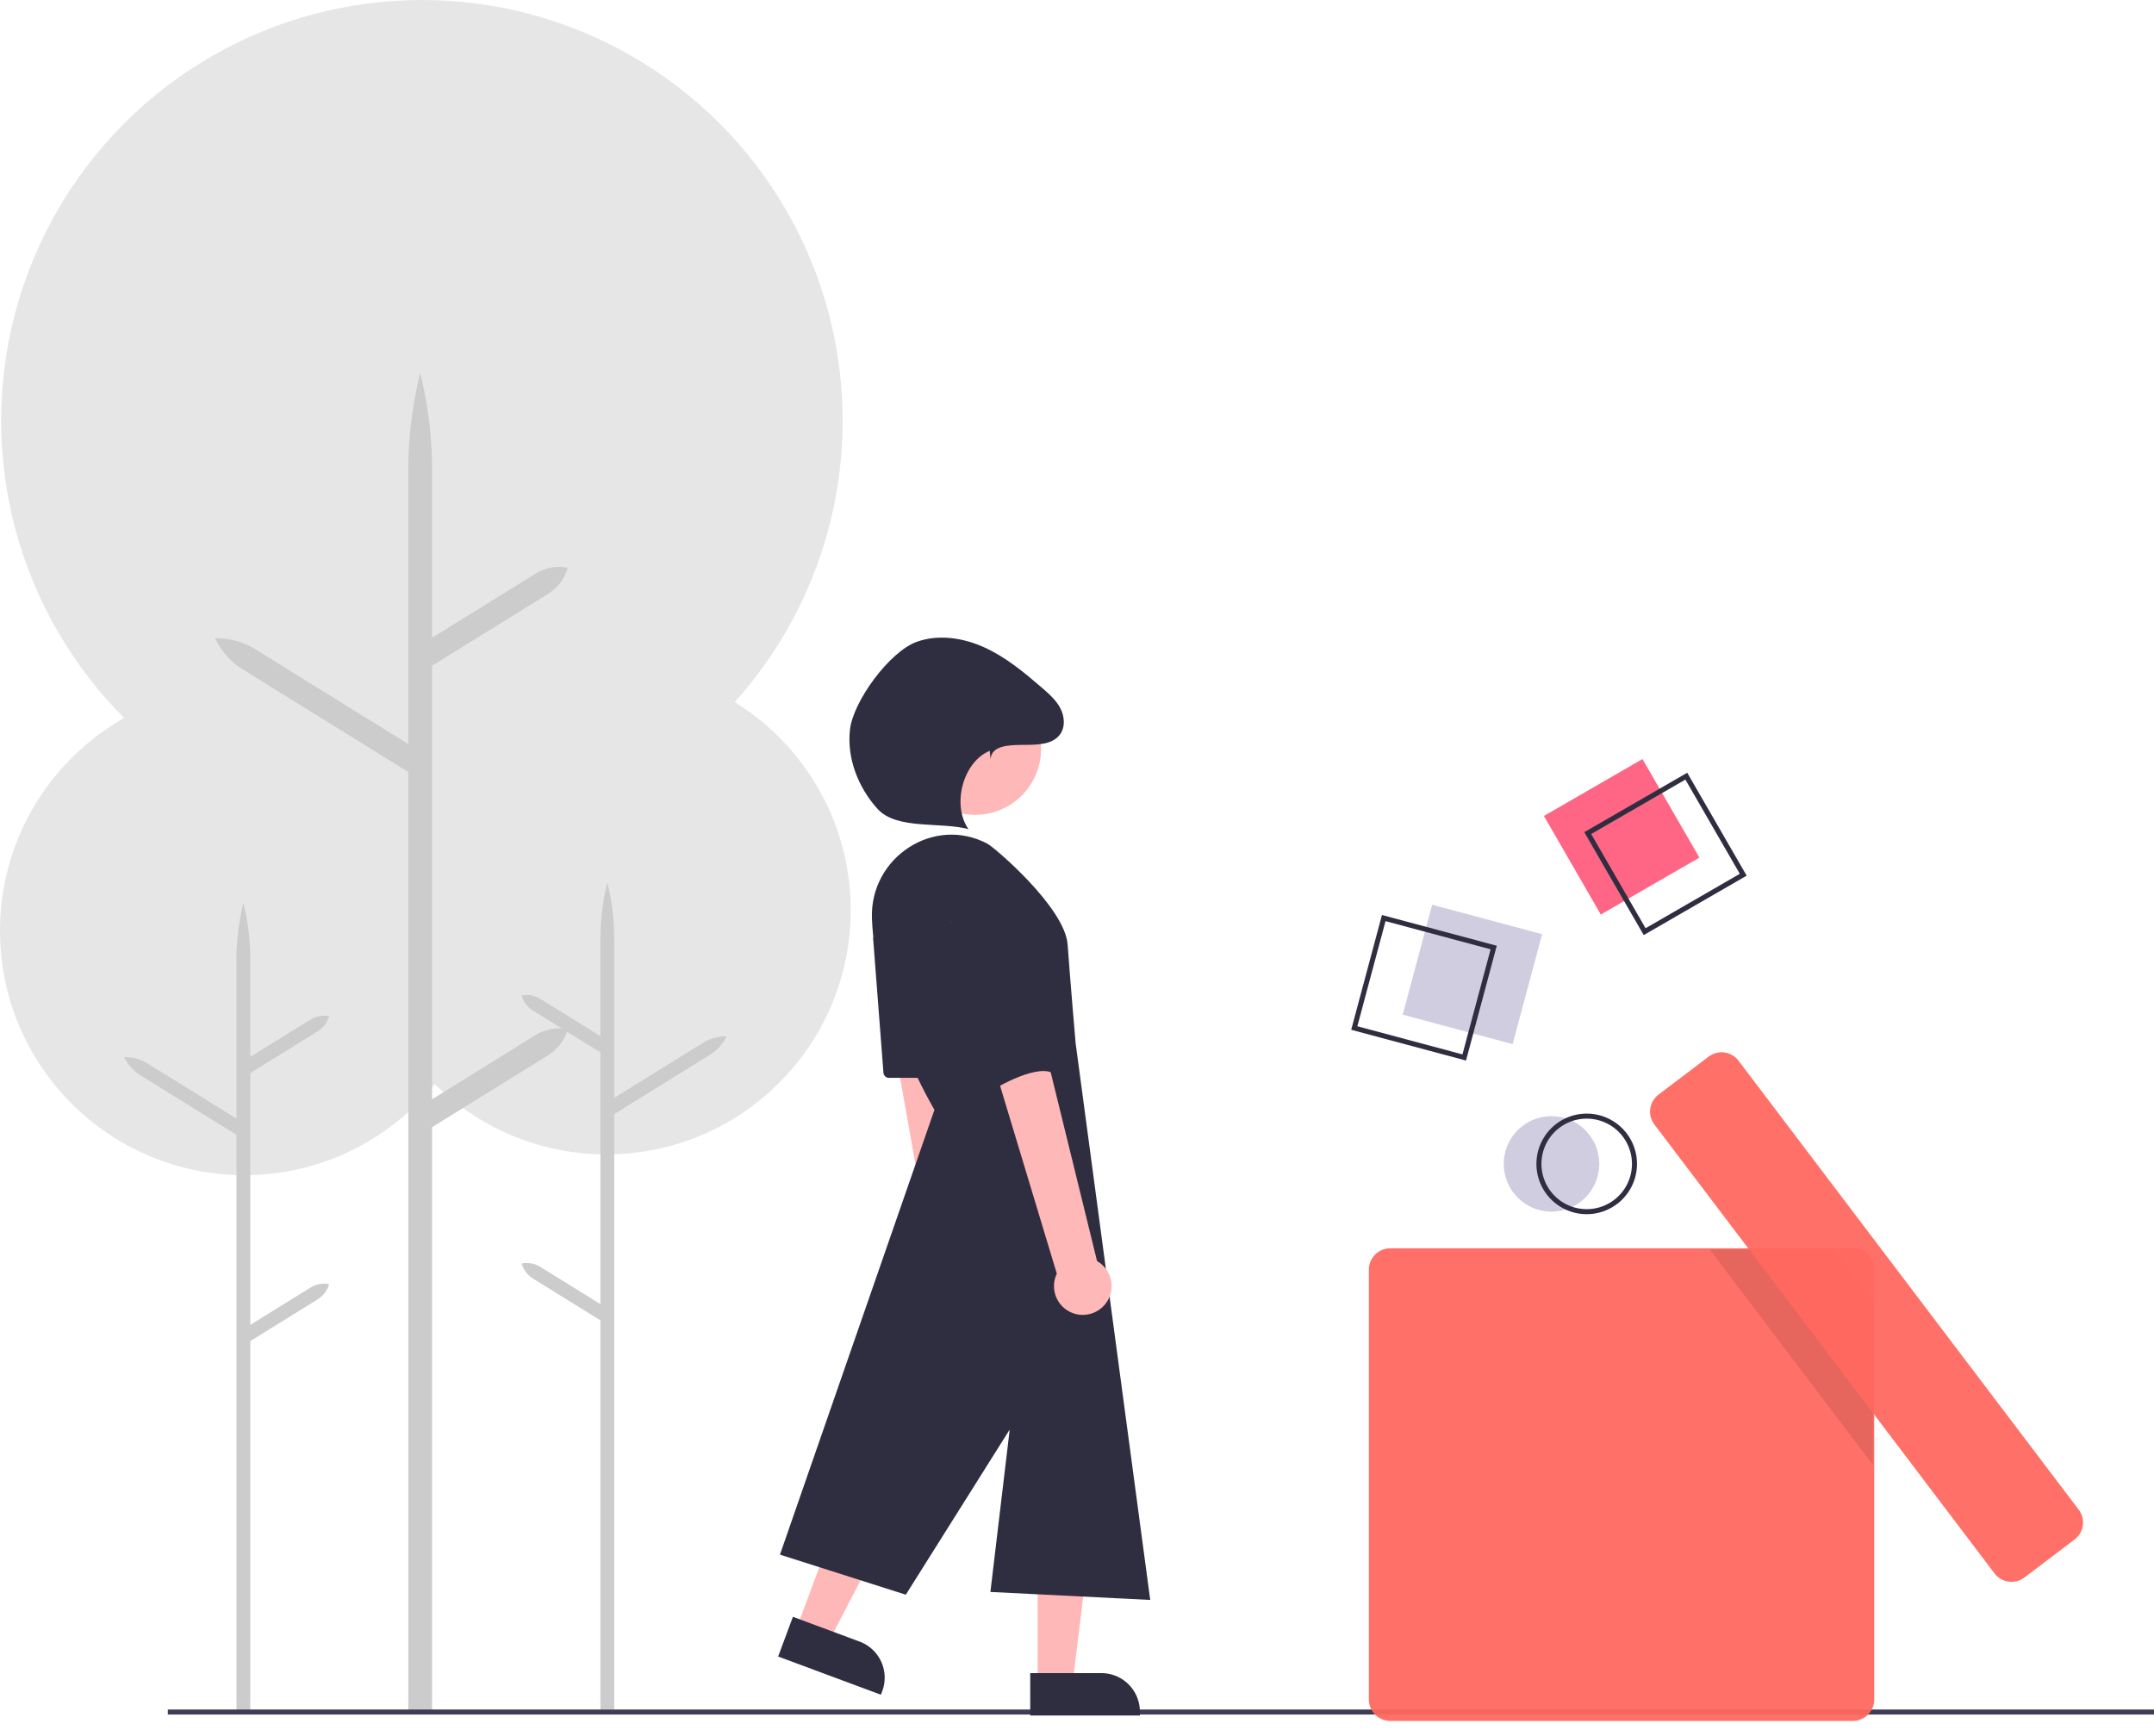
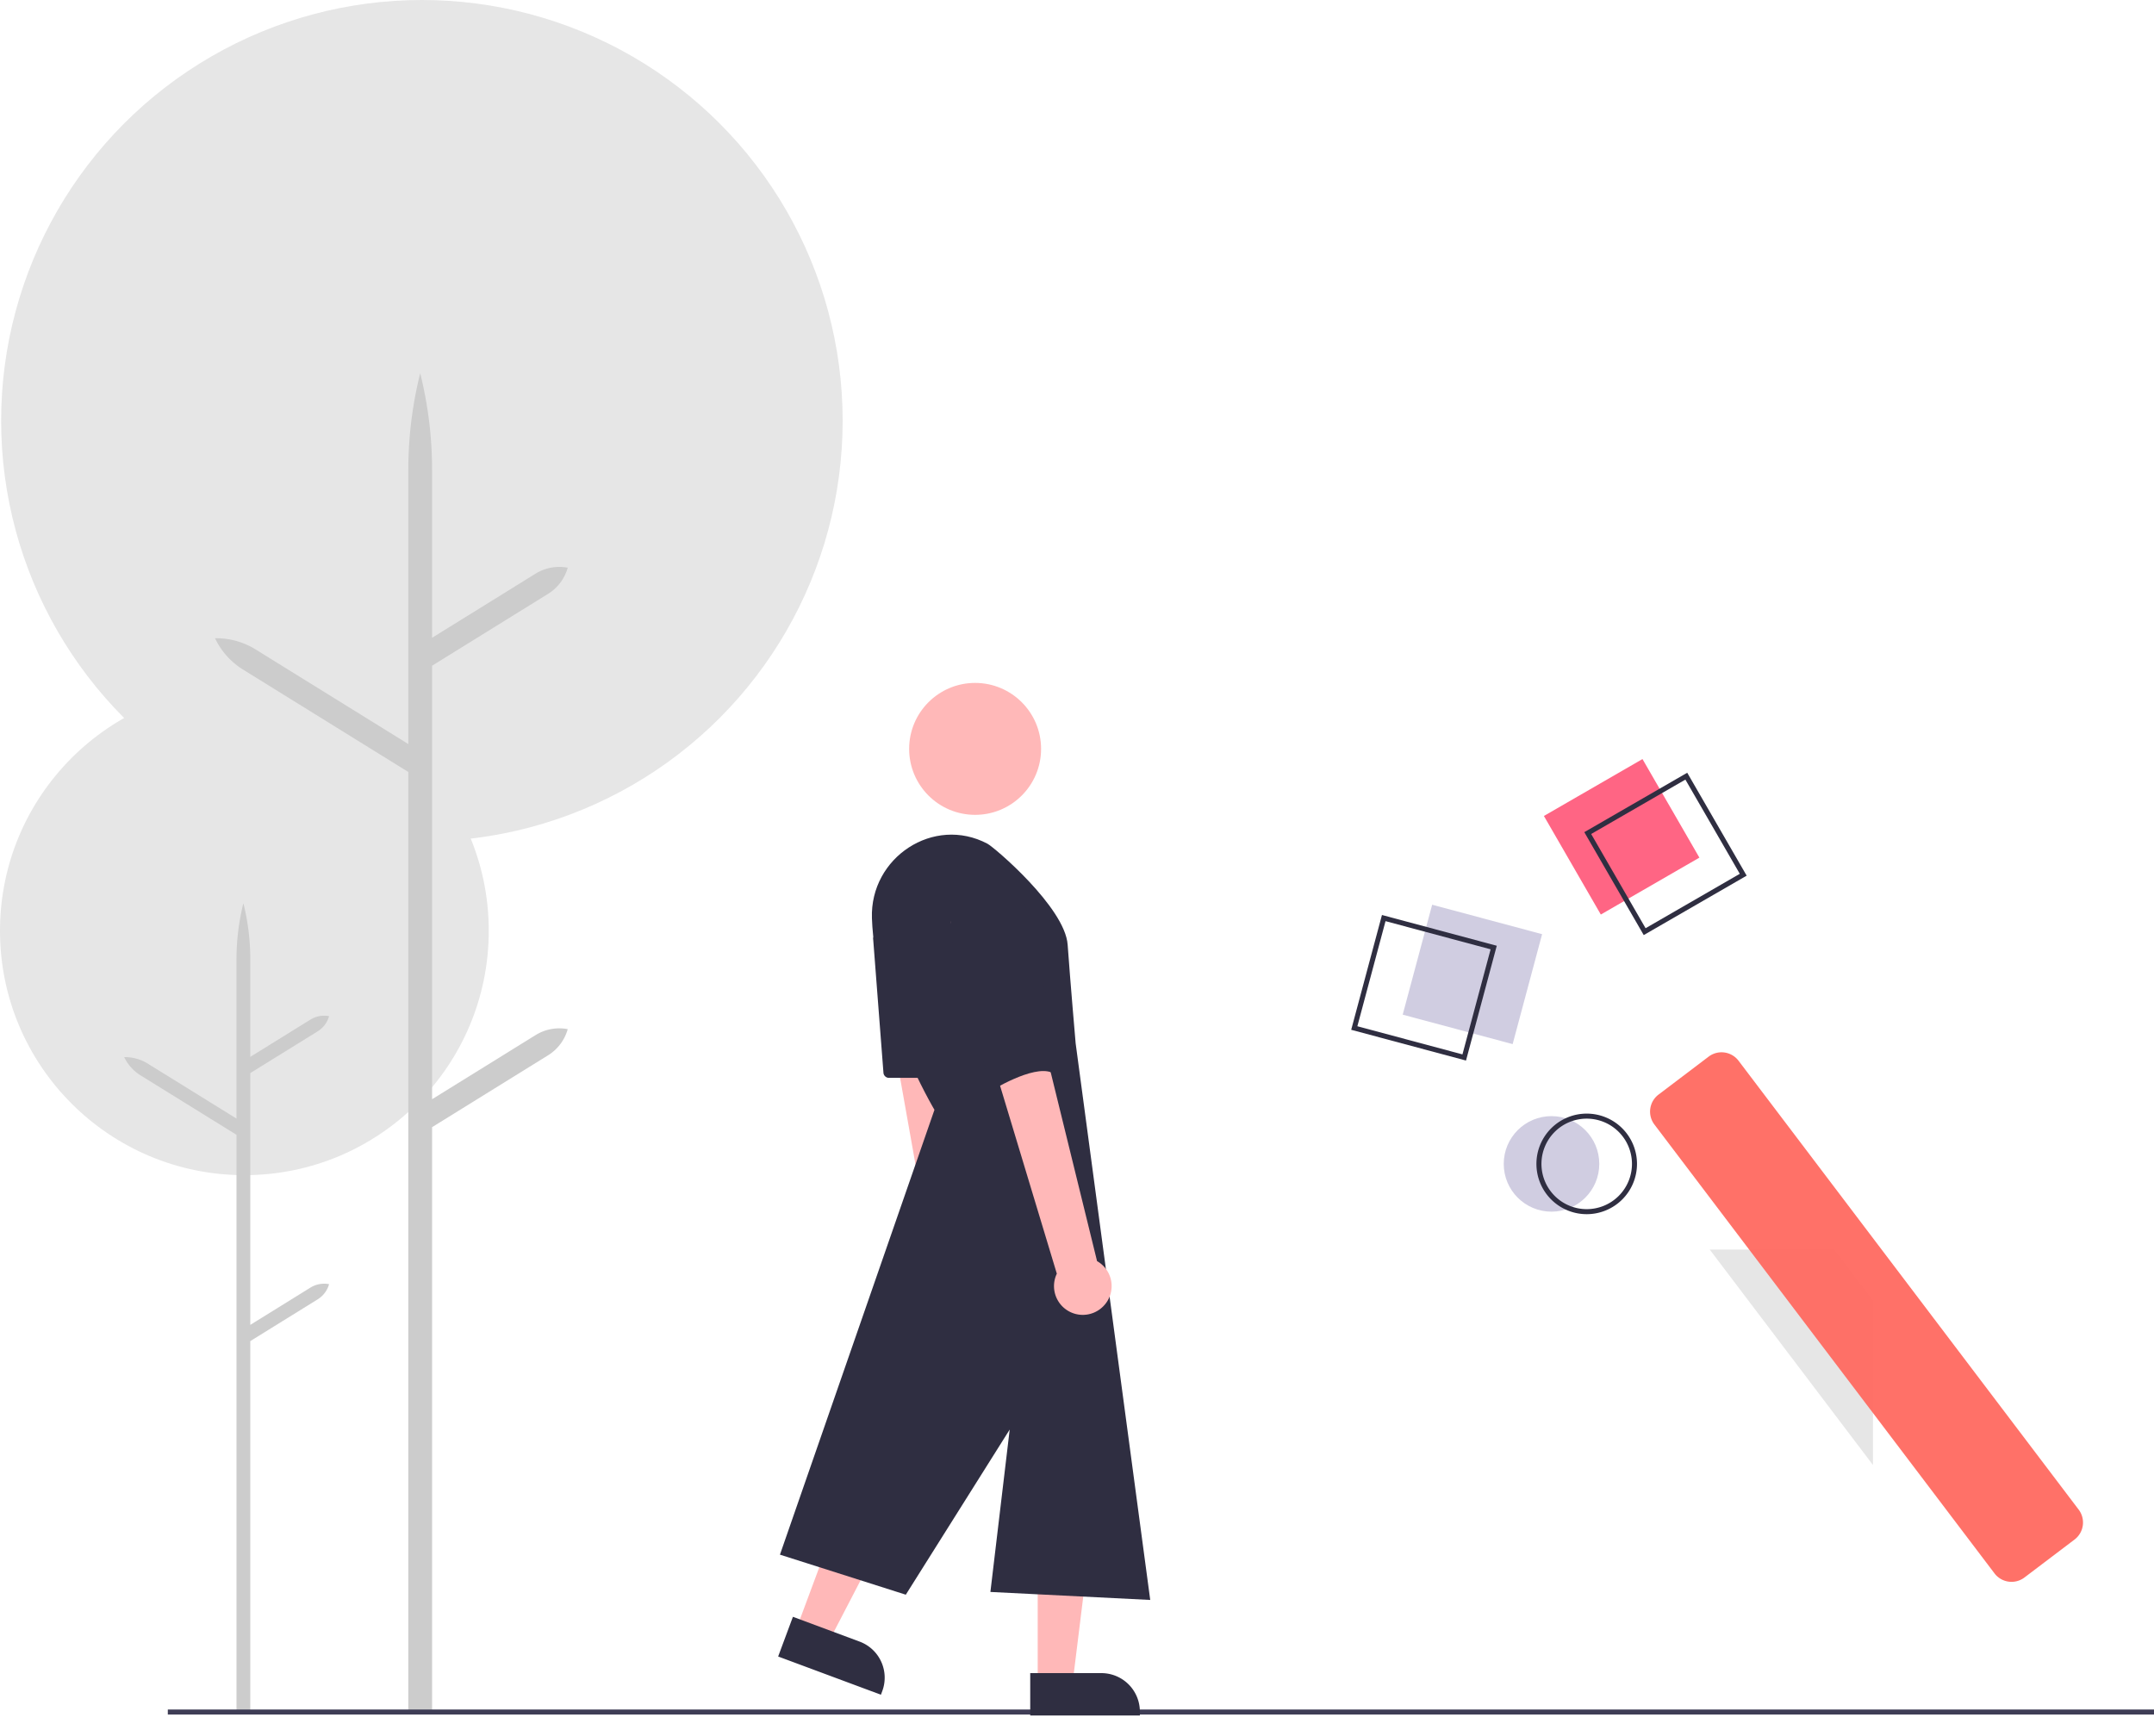
<svg xmlns="http://www.w3.org/2000/svg" xmlns:ns1="http://sodipodi.sourceforge.net/DTD/sodipodi-0.dtd" xmlns:ns2="http://www.inkscape.org/namespaces/inkscape" id="b2cac8c7-99a7-498b-9b00-d1bcd66eb524" data-name="Layer 1" width="856.746" height="690.553" viewBox="0 0 856.746 690.553" version="1.1" ns1:docname="undraw_Gift_box_re_vau4.svg" ns2:version="0.92.5 (2060ec1f9f, 2020-04-08)">
  <defs id="defs67" />
  <ns1:namedview pagecolor="#ffffff" bordercolor="#666666" borderopacity="1" objecttolerance="10" gridtolerance="10" guidetolerance="10" ns2:pageopacity="0" ns2:pageshadow="2" ns2:window-width="2560" ns2:window-height="1408" id="namedview65" showgrid="false" ns2:zoom="1.0185316" ns2:cx="843.6999" ns2:cy="236.69737" ns2:window-x="1920" ns2:window-y="263" ns2:window-maximized="1" ns2:current-layer="b2cac8c7-99a7-498b-9b00-d1bcd66eb524" />
-   <circle cx="241.167" cy="361.995" r="97.2" fill="#e6e6e6" id="circle2" />
-   <path d="M386.532,608.657l23.91,14.816V523.321L383.642,506.714a10.396,10.396,0,0,1-4.536-6.039h0a10.396,10.396,0,0,1,7.427,1.374l23.91,14.816V478.03a91.89,91.89,0,0,1,2.744-22.286,91.887,91.887,0,0,1,2.744,22.286v63.387l35.274-21.858a17.286,17.286,0,0,1,9.389-2.59,17.287,17.287,0,0,1-6.498,7.254l-38.164,23.649V784.724h-5.487V629.928L383.642,613.321a10.396,10.396,0,0,1-4.536-6.039h0A10.396,10.396,0,0,1,386.532,608.657Z" transform="translate(-171.627 -104.724)" fill="#ccc" id="path4" />
  <circle cx="97.2" cy="370.247" r="97.2" fill="#e6e6e6" id="circle6" />
  <path d="M295.089,616.91,271.179,631.726V531.574l26.8-16.607a10.396,10.396,0,0,0,4.536-6.039h0a10.396,10.396,0,0,0-7.427,1.374l-23.91,14.816V486.283a91.889,91.889,0,0,0-2.744-22.286,91.888,91.888,0,0,0-2.744,22.286v63.387L230.418,527.812a17.286,17.286,0,0,0-9.389-2.59,17.287,17.287,0,0,0,6.498,7.254l38.164,23.649V785.247H271.179V638.181l26.8-16.607a10.396,10.396,0,0,0,4.536-6.039h0A10.396,10.396,0,0,0,295.089,616.91Z" transform="translate(-171.627 -104.724)" fill="#ccc" id="path8" />
  <circle cx="167.808" cy="167.355" r="167.355" fill="#e6e6e6" id="circle10" />
  <path d="M384.651,516.46l-41.167,25.51V369.534l46.143-28.593a17.899,17.899,0,0,0,7.81-10.397l0-0h-0a17.9,17.9,0,0,0-12.787,2.366l-41.167,25.51V291.555a158.211,158.211,0,0,0-4.724-38.371,158.208,158.208,0,0,0-4.724,38.371v109.137L273.304,363.057a29.763,29.763,0,0,0-16.165-4.46,29.763,29.763,0,0,0,11.188,12.49l65.709,40.718V785.614h9.447V553.084L389.627,524.491a17.899,17.899,0,0,0,7.811-10.397l0-0h-0A17.9,17.9,0,0,0,384.651,516.46Z" transform="translate(-171.627 -104.724)" fill="#ccc" id="path12" />
  <rect x="66.746" y="680" width="790" height="2" fill="#3f3d56" id="rect14" />
  <rect x="793.994" y="414.943" width="45.274" height="45.274" transform="translate(-281.009 362.217) rotate(-30)" fill="#ff6584" id="rect16" />
  <path d="M825.415,476.676l-23.638-40.941,40.941-23.637,23.638,40.942Zm-20.905-40.209,21.638,37.477L863.624,452.306l-21.638-37.477Z" transform="translate(-171.627 -104.724)" fill="#2f2e41" id="path18" />
  <circle cx="617.108" cy="462.969" r="19" fill="#d0cde1" id="circle20" />
  <path d="M802.735,587.692a20,20,0,1,1,20-20A20,20,0,0,1,802.735,587.692Zm0-38a18,18,0,1,0,18,18A18,18,0,0,0,802.735,549.692Z" transform="translate(-171.627 -104.724)" fill="#2f2e41" id="path22" />
-   <path d="M908.597,789.272h-184a8.51,8.51,0,0,1-8.5-8.5v-171a8.51,8.51,0,0,1,8.5-8.5h184a8.51,8.51,0,0,1,8.5,8.5v171A8.51,8.51,0,0,1,908.597,789.272Z" transform="translate(-171.627 -104.724)" fill="#6c63ff" id="path24" style="fill:#ff685f;fill-opacity:0.941" />
  <polygon points="744.97 517.469 744.97 582.749 680.04 497.049 729.5 497.049 744.97 517.469" opacity="0.1" style="isolation:isolate" id="polygon32" />
  <path d="M971.719,733.938a8.489,8.489,0,0,1-6.785-3.363L829.66,552.033a8.5,8.5,0,0,1,1.642-11.908l19.927-15.098a8.498,8.498,0,0,1,11.908,1.643L998.411,705.21a8.5,8.5,0,0,1-1.642,11.908L976.842,732.216A8.454,8.454,0,0,1,971.719,733.938Z" transform="translate(-171.627 -104.724)" fill="#6c63ff" id="path34" style="fill:#ff685f;fill-opacity:0.941" />
  <rect x="734.633" y="469.685" width="45.274" height="45.274" transform="translate(-85.899 991.643) rotate(-75)" fill="#d0cde1" id="rect38" />
  <path d="M754.726,526.585l-45.663-12.235,12.235-45.664,45.663,12.235ZM711.512,512.935l41.8,11.2,11.2-41.801-41.8-11.2Z" transform="translate(-171.627 -104.724)" fill="#2f2e41" id="path40" />
  <path d="M562.376,632.723a11.382,11.382,0,0,0-1.165-17.414L542.847,467.278,519.121,474.333l25.615,144.059A11.444,11.444,0,0,0,562.376,632.723Z" transform="translate(-171.627 -104.724)" fill="#ffb8b8" id="path42" />
  <polygon points="412.742 669.489 426.619 669.489 433.224 615.964 412.742 615.964 412.742 669.489" fill="#ffb8b8" id="polygon44" />
  <path d="M581.396,770.248h43.613a0,0,0,0,1,0,0v16.851a0,0,0,0,1,0,0H596.705a15.309,15.309,0,0,1-15.309-15.309v-1.541A0,0,0,0,1,581.396,770.248Z" transform="translate(1034.778 1452.623) rotate(-180)" fill="#2f2e41" id="path46" />
  <polygon points="316.779 647.875 329.786 652.713 354.636 604.848 335.44 597.707 316.779 647.875" fill="#ffb8b8" id="polygon48" />
  <path d="M482.696,754.919h43.613a0,0,0,0,1,0,0V771.77a0,0,0,0,1,0,0H498.005a15.309,15.309,0,0,1-15.309-15.309v-1.541A0,0,0,0,1,482.696,754.919Z" transform="translate(539.601 1549.959) rotate(-159.596)" fill="#2f2e41" id="path50" />
  <circle cx="387.848" cy="297.888" r="26.239" fill="#ffb8b8" id="circle52" />
  <path d="M518.434,469.953c-.822-24.168,24.579-40.934,45.95-29.619,2.723,1.442,30.838,25.328,31.897,40.161s3.179,39.203,3.179,39.203L629.127,741.141l-63.572-3.179,7.677-64.598-41.322,65.691-50.059-15.926,61.453-176.942S519.679,506.579,518.434,469.953Z" transform="translate(-171.627 -104.724)" fill="#2f2e41" id="path54" />
  <path d="M518.935,478.367l4.082,53.069a2.206,2.206,0,0,0,2.2,2.037H543.178a2.206,2.206,0,0,0,2.037-3.052L523.172,477.352A2.206,2.206,0,0,0,518.935,478.367Z" transform="translate(-171.627 -104.724)" fill="#2f2e41" id="path56" />
  <path d="M611.175,623.528a11.382,11.382,0,0,0-3.195-17.158l-35.562-144.864-22.738,9.783,42.298,140.071a11.444,11.444,0,0,0,19.197,12.168Z" transform="translate(-171.627 -104.724)" fill="#ffb8b8" id="path58" />
  <path d="M552.841,448.71s-7.417,14.833,0,41.322S565.555,538.77,565.555,538.77s16.953-10.595,24.369-7.417S578.192,460.743,578.192,460.743,566.614,435.996,552.841,448.71Z" transform="translate(-171.627 -104.724)" fill="#2f2e41" id="path60" />
-   <path d="M565.632,406.706c.354-5.444,7.223-5.631,12.679-5.683s11.978.143,15.065-4.355c2.04-2.973,1.65-7.1-.035-10.288s-4.458-5.639-7.185-7.997c-7.041-6.089-14.298-12.129-22.752-16.027s-18.36-5.472-27.128-2.344c-10.77,3.843-25.329,23.626-26.587,34.992s3.285,22.953,10.942,31.446,25.182,5.066,36.211,8.088c-6.705-9.49-2.285-26.733,8.456-31.164Z" transform="translate(-171.627 -104.724)" fill="#2f2e41" id="path62" />
</svg>